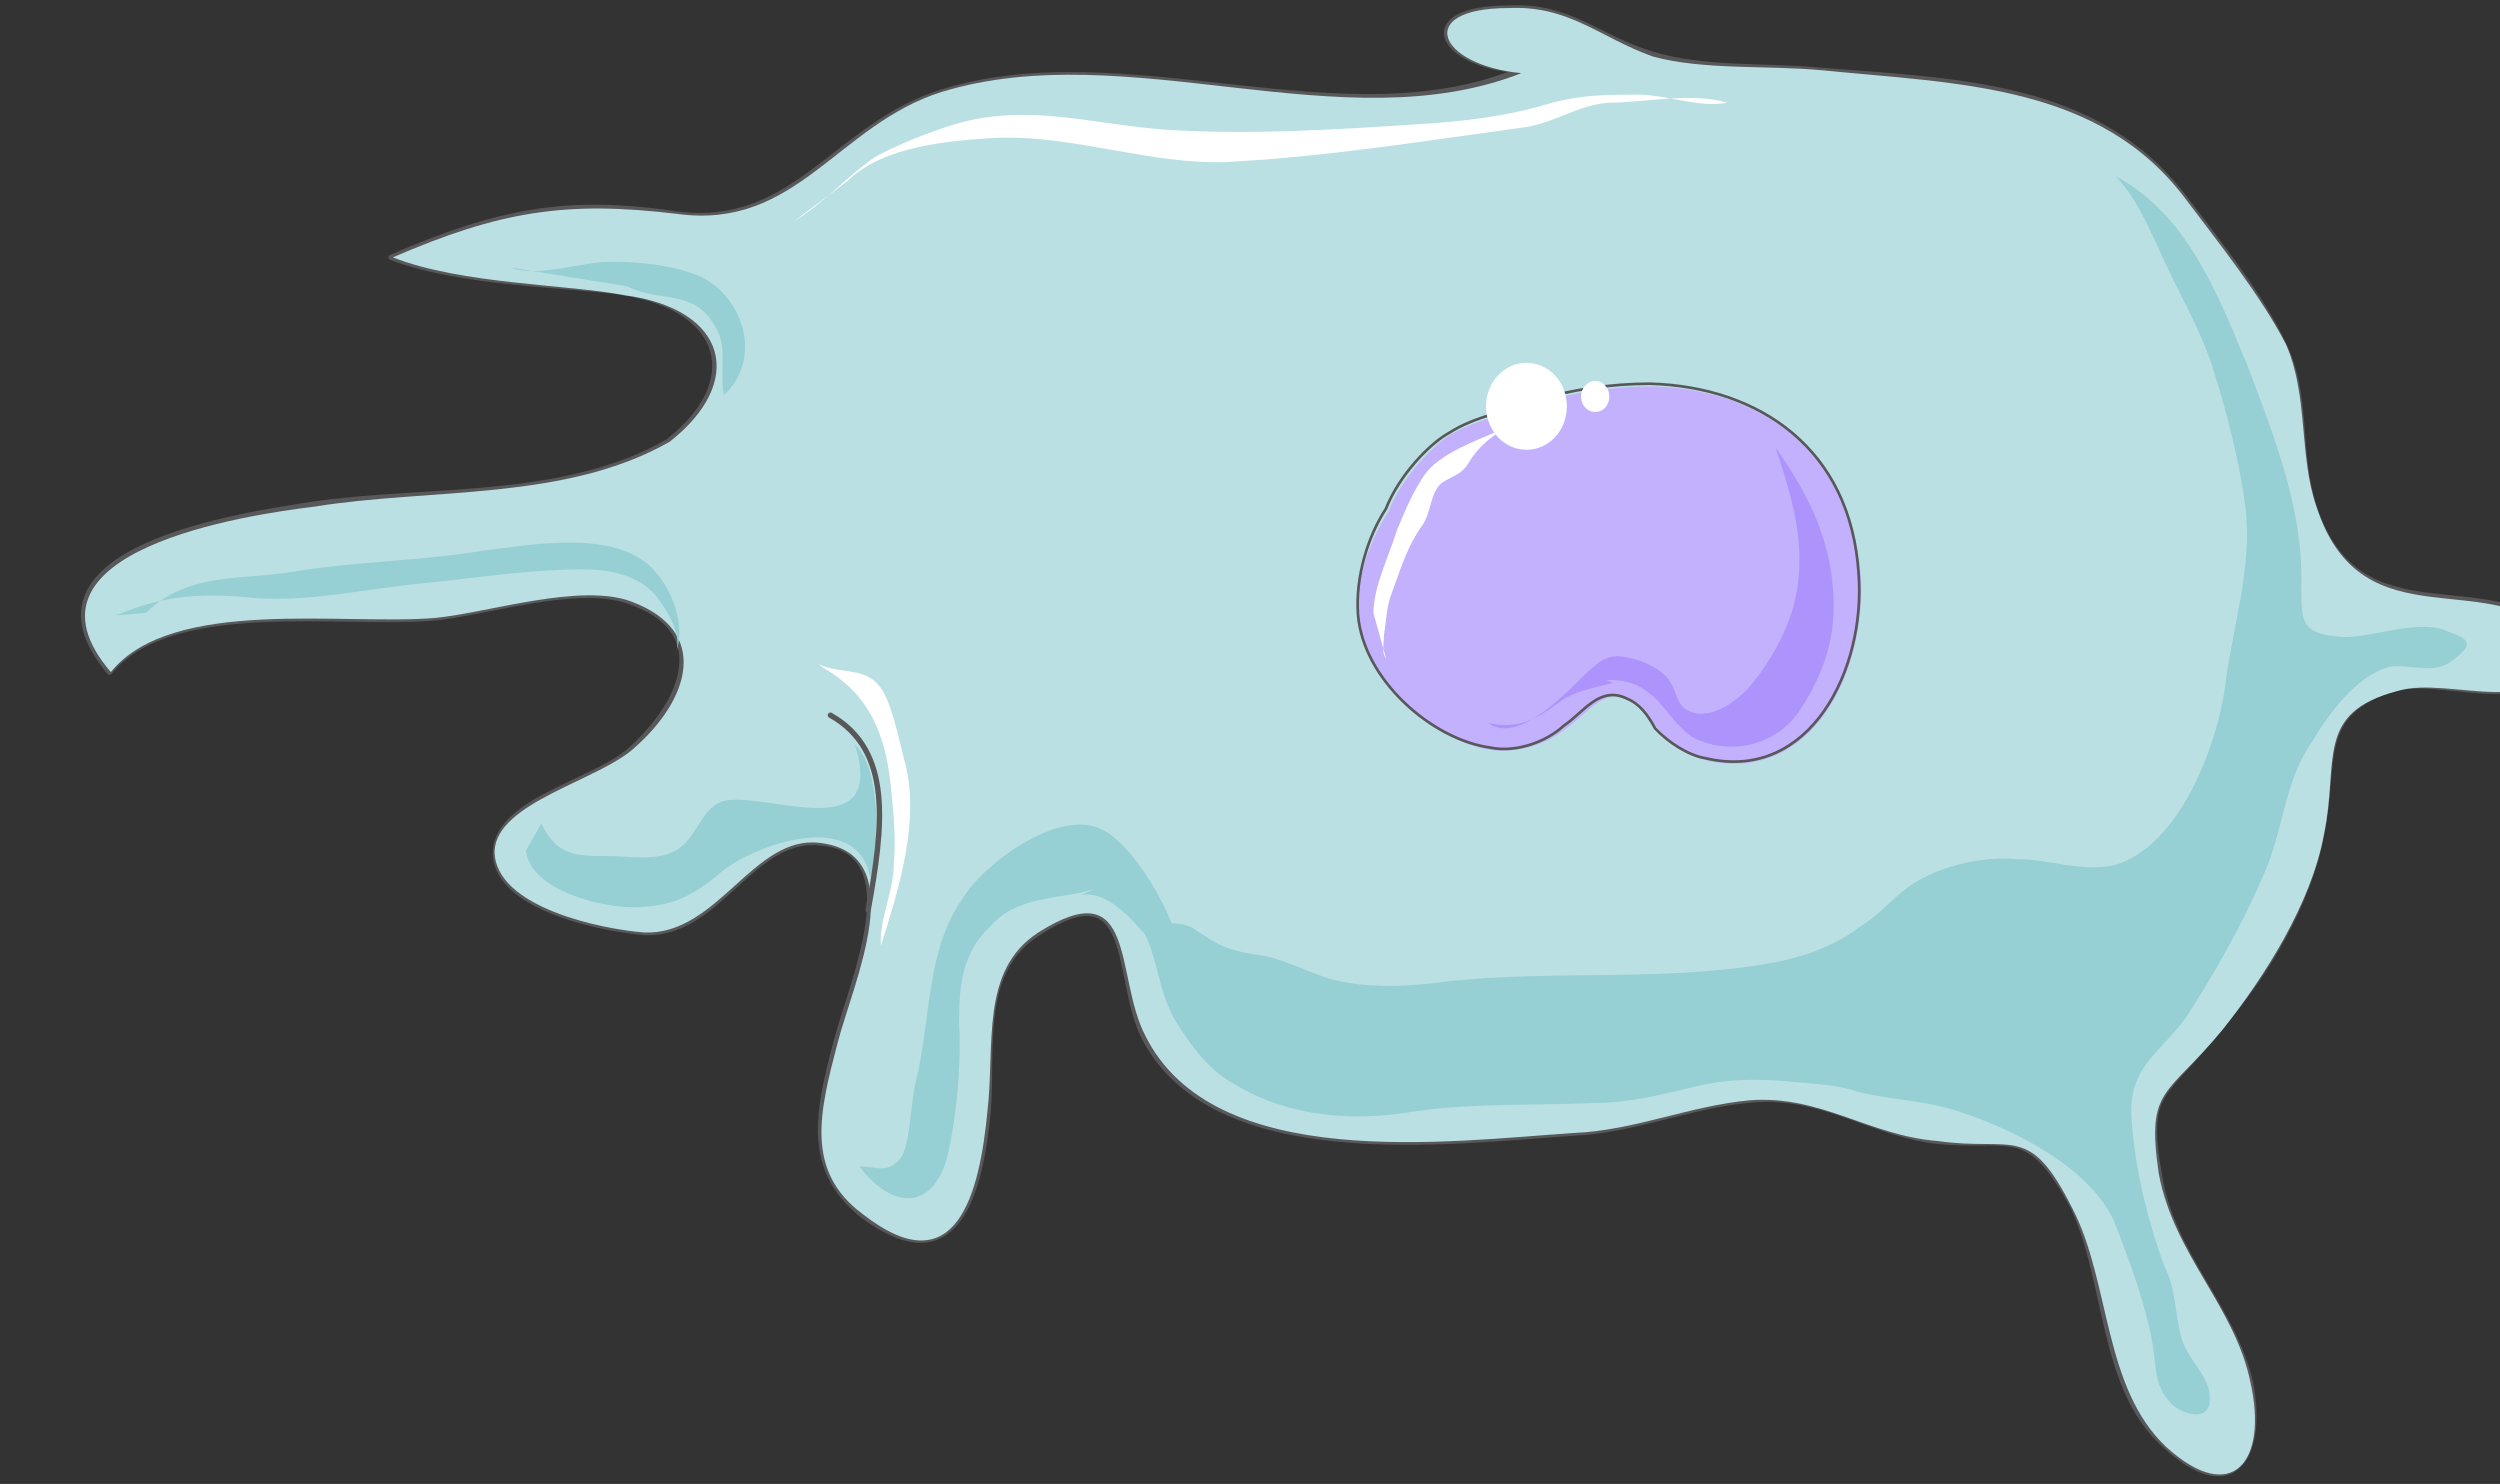
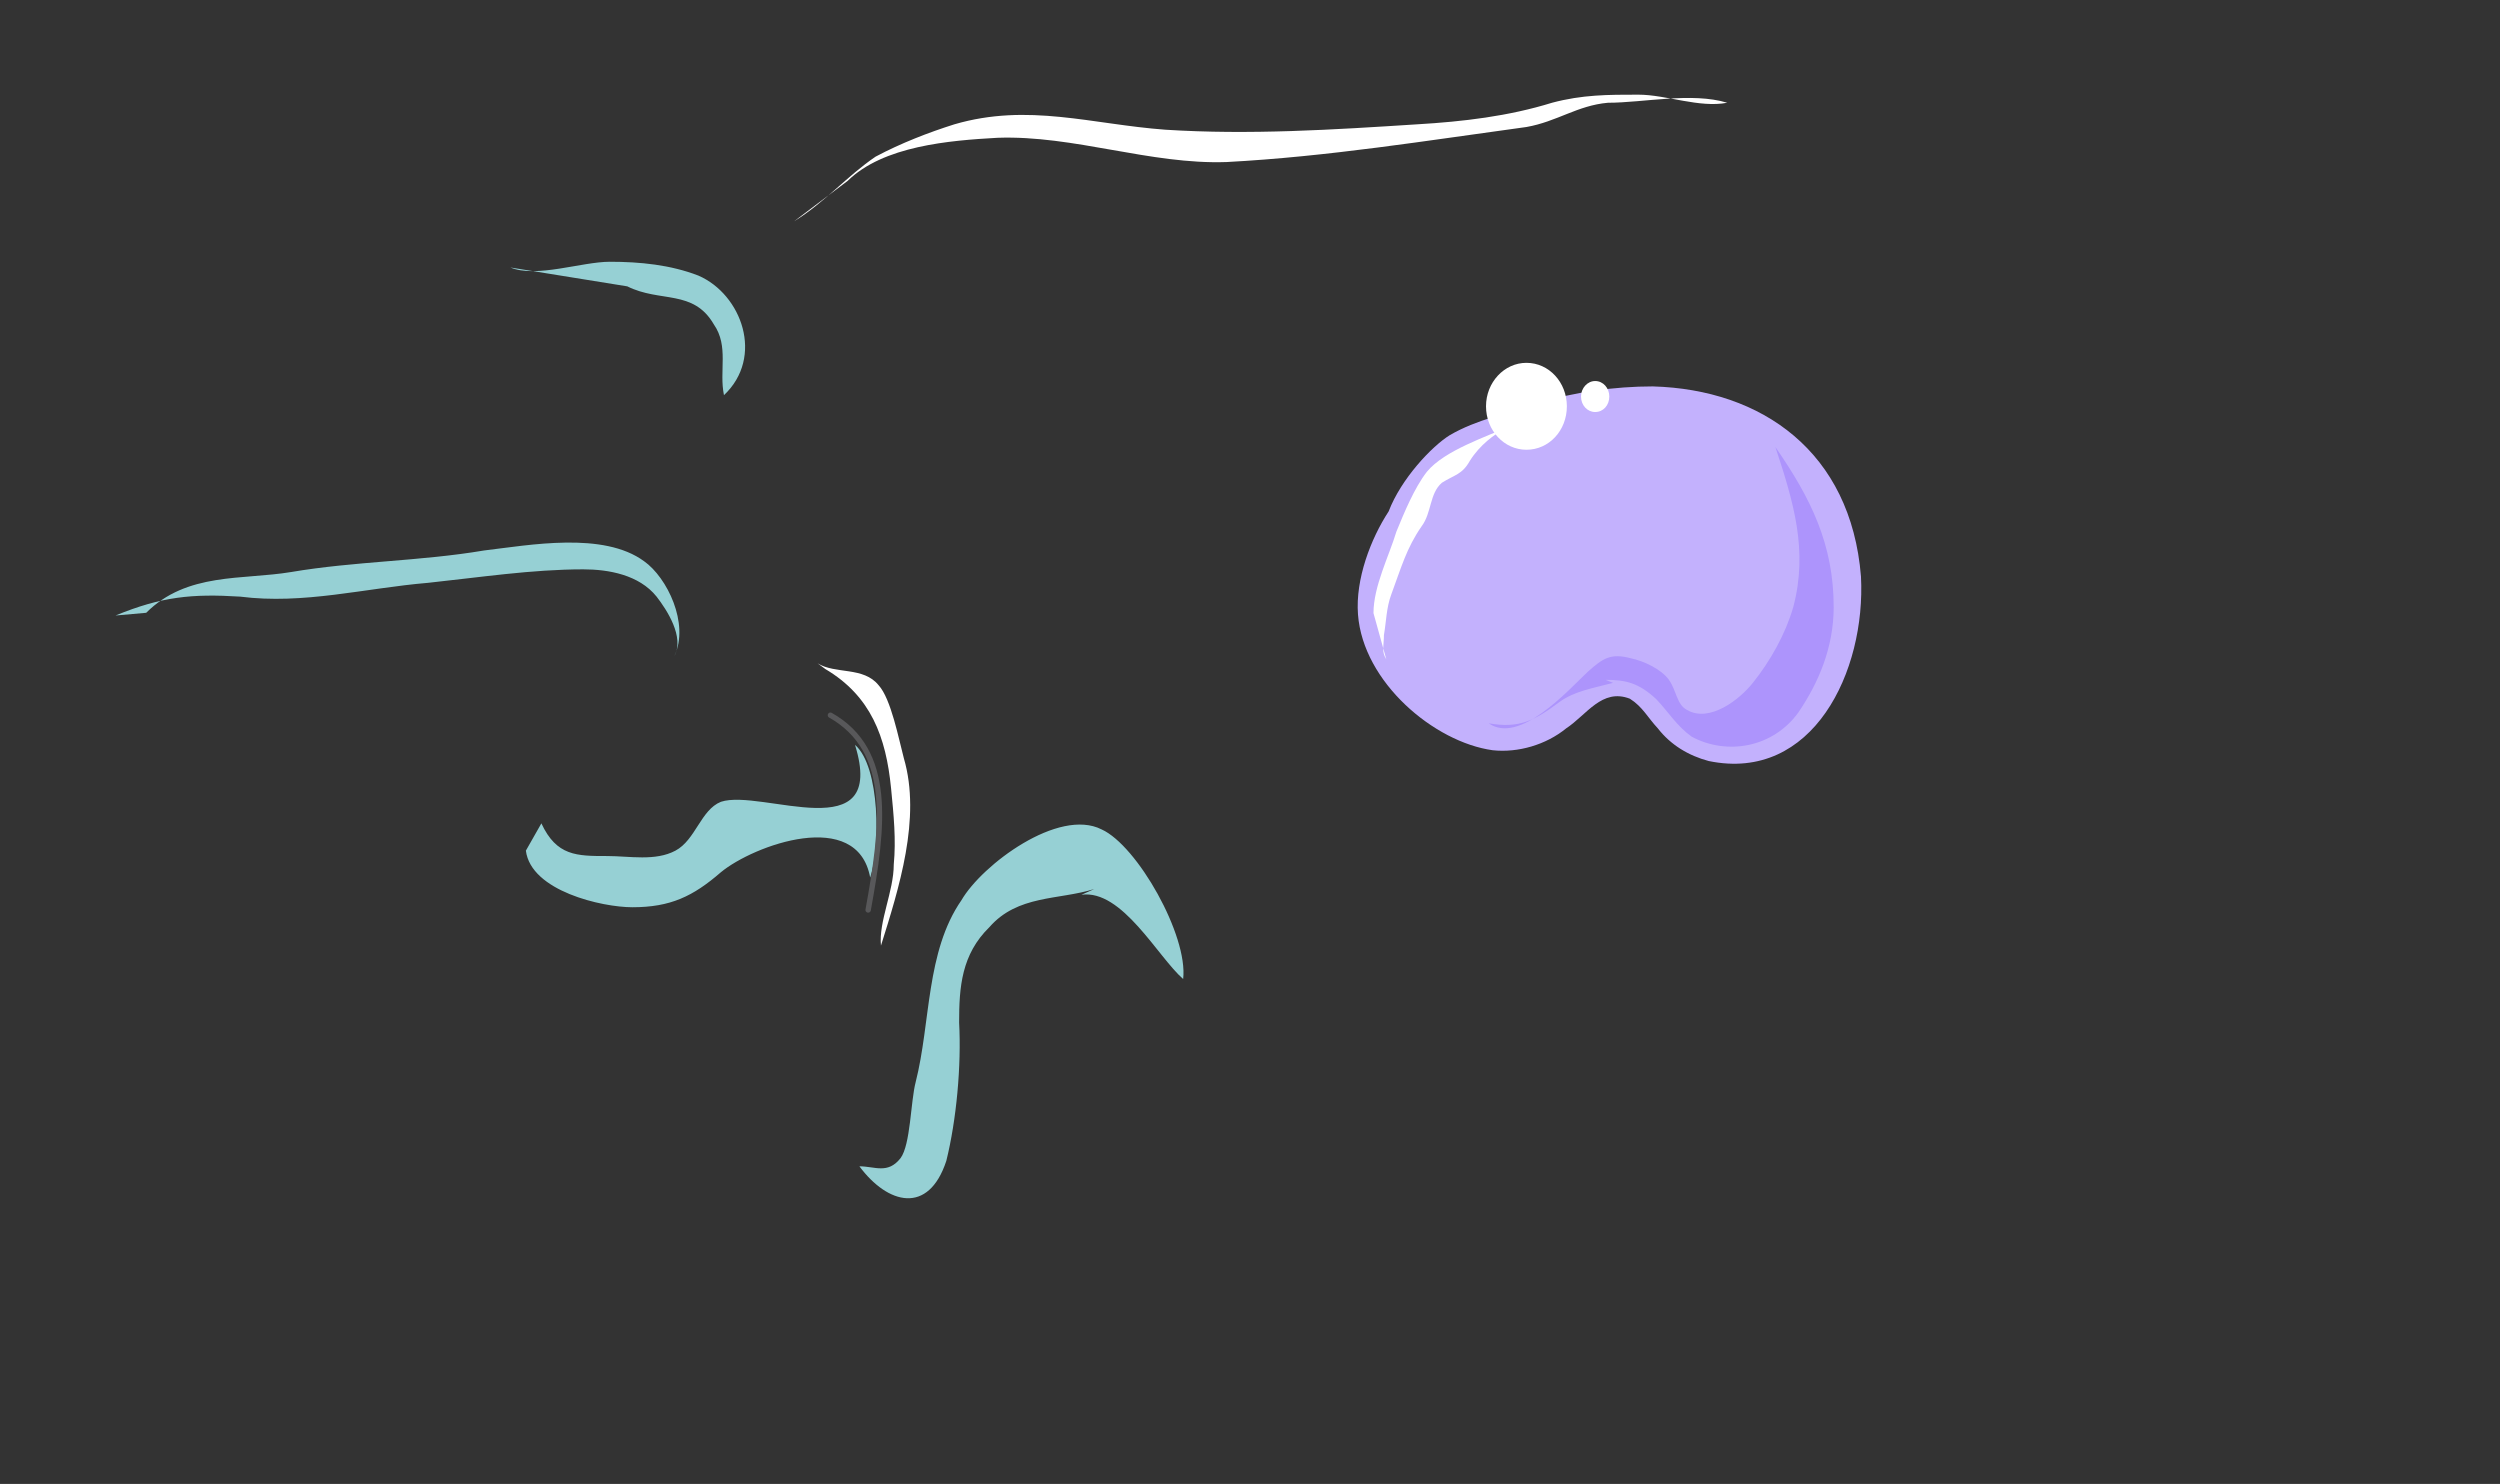
<svg xmlns="http://www.w3.org/2000/svg" version="1.0" viewBox="0 0 296.655 176.088">
  <rect x="0" y="0" width="296.655" height="176.088" fill="#333333" stroke="none" />
  <defs>
    <clipPath clipPathUnits="userSpaceOnUse" id="a">
-       <path d="M8.795-.24h296.3v176.213H8.795z" />
-     </clipPath>
+       </clipPath>
  </defs>
  <path clip-path="url(#a)" d="M79.272 52.408c-12.353 7.076-28.303 5.477-41.895 7.396C29.262 61.083.6 64.96 12.992 79.752c7.236-8.995 27.703-5.477 38.577-6.436 6.316-.64 17.15-4.198 23.186-1.92 9.354 3.199 6.955 11.234.32 17.35-3.918 3.878-15.99 6.117-16.27 12.233-.32 6.756 12.952 9.314 17.749 9.674 8.754.32 12.672-11.593 20.827-10.634 10.833.96 3.598 16.71 1.799 23.786-2.119 8.075-3.638 14.831 2.998 20.268 11.473 8.714 14.191-2.879 15.07-12.193.6-7.755-1.198-16.75 6.037-21.227 11.433-7.436 9.035 5.117 12.353 12.193 8.155 16.43 36.458 12.552 51.249 11.593 6.916-.32 13.552-3.199 20.467-3.878 8.755-.96 14.472 3.878 22.307 4.837 9.034.96 10.873-2.239 16.27 7.715 4.237 8.715 3.318 21.547 10.873 28.303 7.836 7.396 12.033 1.959 10.234-7.395-2.119-8.995-9.354-15.111-10.833-24.745-1.84-10.314.88-9.035 7.235-17.39 5.397-6.116 10.554-14.79 12.033-22.826 1.799-8.675-.88-14.471 8.755-17.39 6.316-1.599 18.389 4.518 19.868-5.796-8.435-9.314-24.106.68-29.502-15.75-2.12-6.437-.6-13.192-3.638-19.309-2.719-5.796-7.835-12.192-11.753-17.35-10.234-13.511-26.824-13.83-43.094-15.11-6.316-.64-13.872 0-20.188-1.959C189.605 4.477 186.287.6 179.051.96c-11.473 0-8.434 6.756 1.2 7.396-20.788 8.675-46.732-4.198-68.439 2.558-12.632 3.878-17.47 16.39-31.62 14.472-12.953-1.92-21.108-.32-33.78 5.156 8.475 3.199 21.107 3.199 27.463 4.158 12.353 1.959 14.431 10.634 5.397 17.71" fill="none" stroke="#58585a" stroke-width=".64" stroke-linecap="round" stroke-linejoin="round" />
-   <path clip-path="url(#a)" d="M79.472 52.408c-12.353 7.076-28.343 5.477-42.215 7.716-7.835.959-36.497 5.156-24.105 19.628 7.236-8.995 27.743-5.477 38.577-6.436 6.356-.64 17.19-4.198 23.226-1.92 9.354 3.519 6.915 11.554.32 17.35-4.238 3.878-16.31 6.436-16.59 12.233 0 6.756 12.952 9.314 17.789 9.674 8.714.32 12.952-11.593 20.787-10.634 11.153 1.28 3.918 16.71 2.119 23.786-2.119 8.075-3.918 15.15 2.998 20.268 11.153 8.714 13.872-2.559 14.791-12.193.92-7.755-.92-16.75 6.036-21.227 11.753-7.436 9.035 5.117 12.673 12.193 8.115 16.43 36.178 12.552 50.929 11.593 7.235-.32 13.592-3.199 20.827-3.878 8.435-.64 14.152 4.197 22.307 4.837 9.034 1.28 10.833-2.239 15.99 8.035 4.517 8.715 3.598 21.227 11.153 28.303 7.835 7.076 12.073 1.639 9.954-7.715-1.839-8.995-9.074-15.111-10.873-24.745-1.52-10.314.92-9.035 7.555-17.07 5.117-6.436 10.554-15.11 12.033-23.146 1.839-8.675-1.2-14.471 8.755-17.07 6.356-1.919 18.109 4.198 19.588-5.796-8.115-9.634-23.786.68-29.223-16.07-2.118-6.117-.919-13.192-3.637-19.309-2.999-5.796-8.115-12.192-11.753-17.03-10.234-13.831-27.144-13.831-43.094-15.43-6.636-.64-14.192 0-20.228-1.64C189.845 4.478 186.207.6 178.971.96c-11.153 0-8.434 6.756 1.52 7.716-21.108 8.355-46.732-4.518-68.759 2.238-12.352 3.878-17.19 16.39-31.34 14.472-13.273-1.6-21.108-.32-33.78 5.156 8.155 3.199 20.787 3.199 27.423 4.478 12.393 1.639 14.471 10.314 5.437 17.39z" fill="#bbe0e3" fill-rule="evenodd" />
  <path d="M164.78 60.683c-2.119 3.238-3.957 8.035-3.638 12.233.6 8.035 9.035 15.15 15.99 16.11 2.999.32 6.317-.64 8.715-2.598 2.439-1.6 4.238-4.797 7.556-3.518 1.519.96 2.119 2.238 3.318 3.518 1.519 1.958 3.638 3.238 6.036 3.877 12.353 2.559 18.669-10.633 18.07-21.906-1.2-14.791-11.754-22.187-24.706-22.547-4.517 0-9.354.68-13.552 1.959-3.637 1.28-7.275 1.919-10.553 3.838-2.119 1.319-5.757 5.157-7.236 9.034z" fill="#c3b1fd" fill-rule="evenodd" />
-   <path d="M164.46 60.363c-2.118 3.238-3.637 8.036-3.318 12.553.6 7.715 8.755 14.83 15.67 15.79 3.039.64 6.637-.64 8.756-2.598 2.398-1.6 4.237-4.797 7.515-3.198 1.52.64 2.439 1.919 3.318 3.518 1.519 1.639 3.958 3.238 6.036 3.557 12.393 2.879 18.989-10.633 18.11-21.906-.92-14.791-11.754-22.187-24.746-22.547-4.517 0-9.314.68-13.551 1.96-3.318 1.278-7.236 1.918-10.234 3.837-2.439 1.32-6.037 5.157-7.556 9.034" fill="none" stroke="#58585a" stroke-width=".32" stroke-linecap="round" stroke-linejoin="round" />
  <path d="M190.525 80.671c2.398 0 3.917.36 5.996 2.279 1.519 1.599 2.438 3.198 4.237 4.477 4.198 2.239 9.634 1.28 12.633-2.878 2.398-3.518 4.197-7.716 4.197-12.513 0-7.395-2.678-12.872-6.916-18.988 2.119 6.436 3.918 12.232 2.119 18.988-.92 3.198-2.718 6.396-4.797 8.995-1.52 1.919-5.117 4.797-7.835 3.198-1.2-.64-1.2-2.239-2.119-3.558-.92-1.28-2.998-2.239-4.517-2.558-2.399-.64-3.318 0-5.117 1.599-2.399 2.278-8.115 8.674-11.753 6.116 3.638.64 5.437-.32 8.435-2.558 1.799-1.28 3.917-1.6 6.316-2.24z" fill="#ad94fc" fill-rule="evenodd" />
  <path d="M162.981 72.756c0-3.198 1.84-6.756 2.719-9.674.919-2.239 2.118-5.157 3.597-7.076 2.12-2.598 7.196-4.197 9.914-5.477 2.08-.68-2.398.32-4.797 4.158-.92 1.639-1.799 1.639-3.318 2.598-1.479 1.28-1.199 3.558-2.398 5.157-1.8 2.599-2.399 4.837-3.598 8.075-.6 1.6-.6 3.238-.88 4.837 0 1.28-.32 1.92.28 2.879z" fill="#fff" fill-rule="evenodd" />
-   <path d="M135.638 110.333c1.799 3.518 1.799 7.396 3.917 10.914 1.8 2.878 3.918 5.796 6.916 7.395 6.316 3.878 14.152 4.517 21.387 3.238 6.956-1 14.192-.68 21.427-1 3.918 0 7.836-.959 11.753-1.918 3.918-.96 7.236-.96 11.153-.64 2.999.32 5.717.32 8.435 1.28 3.918.959 7.836.959 11.753 2.278 6.037 1.919 15.35 6.396 18.389 12.832 1.799 4.518 4.197 10.954 4.797 15.75.32 2.6.32 4.518 2.439 6.437 1.799 1.28 4.517 1.599 4.197-1.28 0-2.238-2.718-4.517-3.318-6.755-.88-3.198-.6-5.797-2.079-8.675-2.118-5.797-3.637-12.233-3.917-18.309 0-5.477 3.598-7.076 6.596-11.273 3.318-5.157 6.636-10.953 9.074-16.71 2.399-5.157 2.399-10.953 5.717-15.75 2.118-3.558 5.436-8.076 9.354-9.035 2.399-.32 5.117.96 7.236-.64 2.678-1.918 2.398-2.558-.32-3.517-3.318-1.6-8.755.64-12.353.64-5.116-.32-5.116-1.6-5.116-6.117.28-8.995-3.318-17.99-6.357-26.024-3.597-8.715-7.235-18.03-15.67-22.547 2.438 2.599 3.638 5.477 5.157 8.715 2.078 4.797 5.117 9.634 6.596 14.791 1.519 4.797 3.038 10.913 3.638 15.75.879 7.076-1.52 14.152-2.399 21.228-.92 7.075-5.437 18.948-12.992 21.227-3.918.96-7.835-.68-11.753-.68-3.918-.32-8.435.68-11.753 2.599-2.718 1.599-4.197 3.837-6.916 5.476-3.318 2.559-7.555 3.838-11.753 4.478-12.072 1.918-24.425.64-36.777 1.918-4.518.64-9.954 1-14.472-.32-2.998-.959-5.716-2.558-9.034-2.878-3.638-.64-4.237-1.279-7.236-3.198-2.438-1-3.917 0-6.356.32z" fill="#96d0d4" fill-rule="evenodd" />
  <path d="M129.841 105.496c-4.237 1.32-9.074.68-12.432 4.517-3.318 3.238-3.598 7.116-3.598 11.313.28 5.157-.32 11.593-1.52 16.43-2.118 6.437-6.955 5.157-10.313.64 1.84 0 3.358.96 4.877-.96 1.2-1.598 1.2-6.755 1.8-9.034 1.798-7.076 1.198-15.47 5.436-21.587 2.438-4.197 11.513-10.993 16.63-8.395 4.237 1.92 10.274 12.593 9.674 17.75-2.998-2.599-7.236-10.674-12.073-9.994zm-67.439-4.557c.6 4.797 9.035 6.716 12.633 6.716 4.517 0 7.195-1.28 10.513-4.158 3.878-3.198 16.19-7.715 17.71.64 1.199-3.518 1.199-13.152-1.8-15.75 3.878 12.552-11.113 5.156-15.91 6.755-2.398.96-2.998 4.518-5.397 5.797-2.398 1.28-5.436.64-8.115.64-3.597 0-5.996 0-7.795-3.878z" fill="#96d0d4" fill-rule="evenodd" />
  <path d="M176.333 48.21c0-2.837 2.159-5.156 4.797-5.156 2.679 0 4.797 2.319 4.797 5.157 0 2.878-2.118 5.157-4.797 5.157-2.638 0-4.797-2.279-4.797-5.157zm11.273-1.159c0-.999.76-1.838 1.68-1.838.959 0 1.678.84 1.678 1.838 0 1.04-.72 1.84-1.679 1.84-.92 0-1.679-.8-1.679-1.84zM94.223 26.264c3.638-2.239 6.356-5.437 9.674-7.675 2.998-1.6 6.316-2.879 9.354-3.838 8.755-2.558 16.31 0 25.025.64 9.994.64 19.948 0 29.902-.64 5.437-.32 10.834-.96 15.99-2.558 3.598-.96 6.636-.96 10.234-.96 3.318 0 7.236 1.6 10.554.96-4.198-1.28-9.954 0-14.152 0-3.637.32-6.036 2.238-9.674 2.878-11.753 1.599-23.546 3.518-35.578 4.157-9.075.32-18.11-3.198-27.184-2.878-5.716.32-13.552.96-17.789 5.117zm3.717 53.128c5.397 3.198 7.196 8.035 7.796 14.151.32 3.238.6 6.117.32 9.035 0 3.198-1.8 6.756-1.52 9.634 2.12-6.756 4.798-15.11 2.719-22.227-.6-2.238-1.52-7.075-2.998-8.674-1.8-2.239-5.117-1.28-7.236-2.599z" fill="#fff" fill-rule="evenodd" />
  <path d="M13.712 73.036c5.436-2.239 9.074-2.599 14.79-2.239 7.516.96 14.752-1 22.307-1.639 6.037-.64 12.353-1.599 18.39-1.599 2.997 0 6.635.64 8.714 3.238 1.239 1.6 3.318 4.797 2.118 7.036 1.8-3.838-.879-9.315-3.597-11.233-4.837-3.558-13.592-1.92-18.989-1.28-7.555 1.28-15.39 1.28-22.906 2.559-5.756.96-12.352 0-17.19 4.837zM60.563 31.74c3.038 1.28 8.475-.679 11.793-.679 3.598 0 7.196.36 10.514 1.64 5.157 2.238 7.835 9.673 3.038 14.19-.6-2.878.6-5.796-1.2-8.394-2.438-4.198-6.355-2.559-10.273-4.518z" fill="#96d0d4" fill-rule="evenodd" />
  <path d="M98.54 84.869c7.436 4.197 6.276 13.192 4.478 23.106" fill="none" stroke="#58585a" stroke-width=".64" stroke-linecap="round" stroke-linejoin="round" />
</svg>